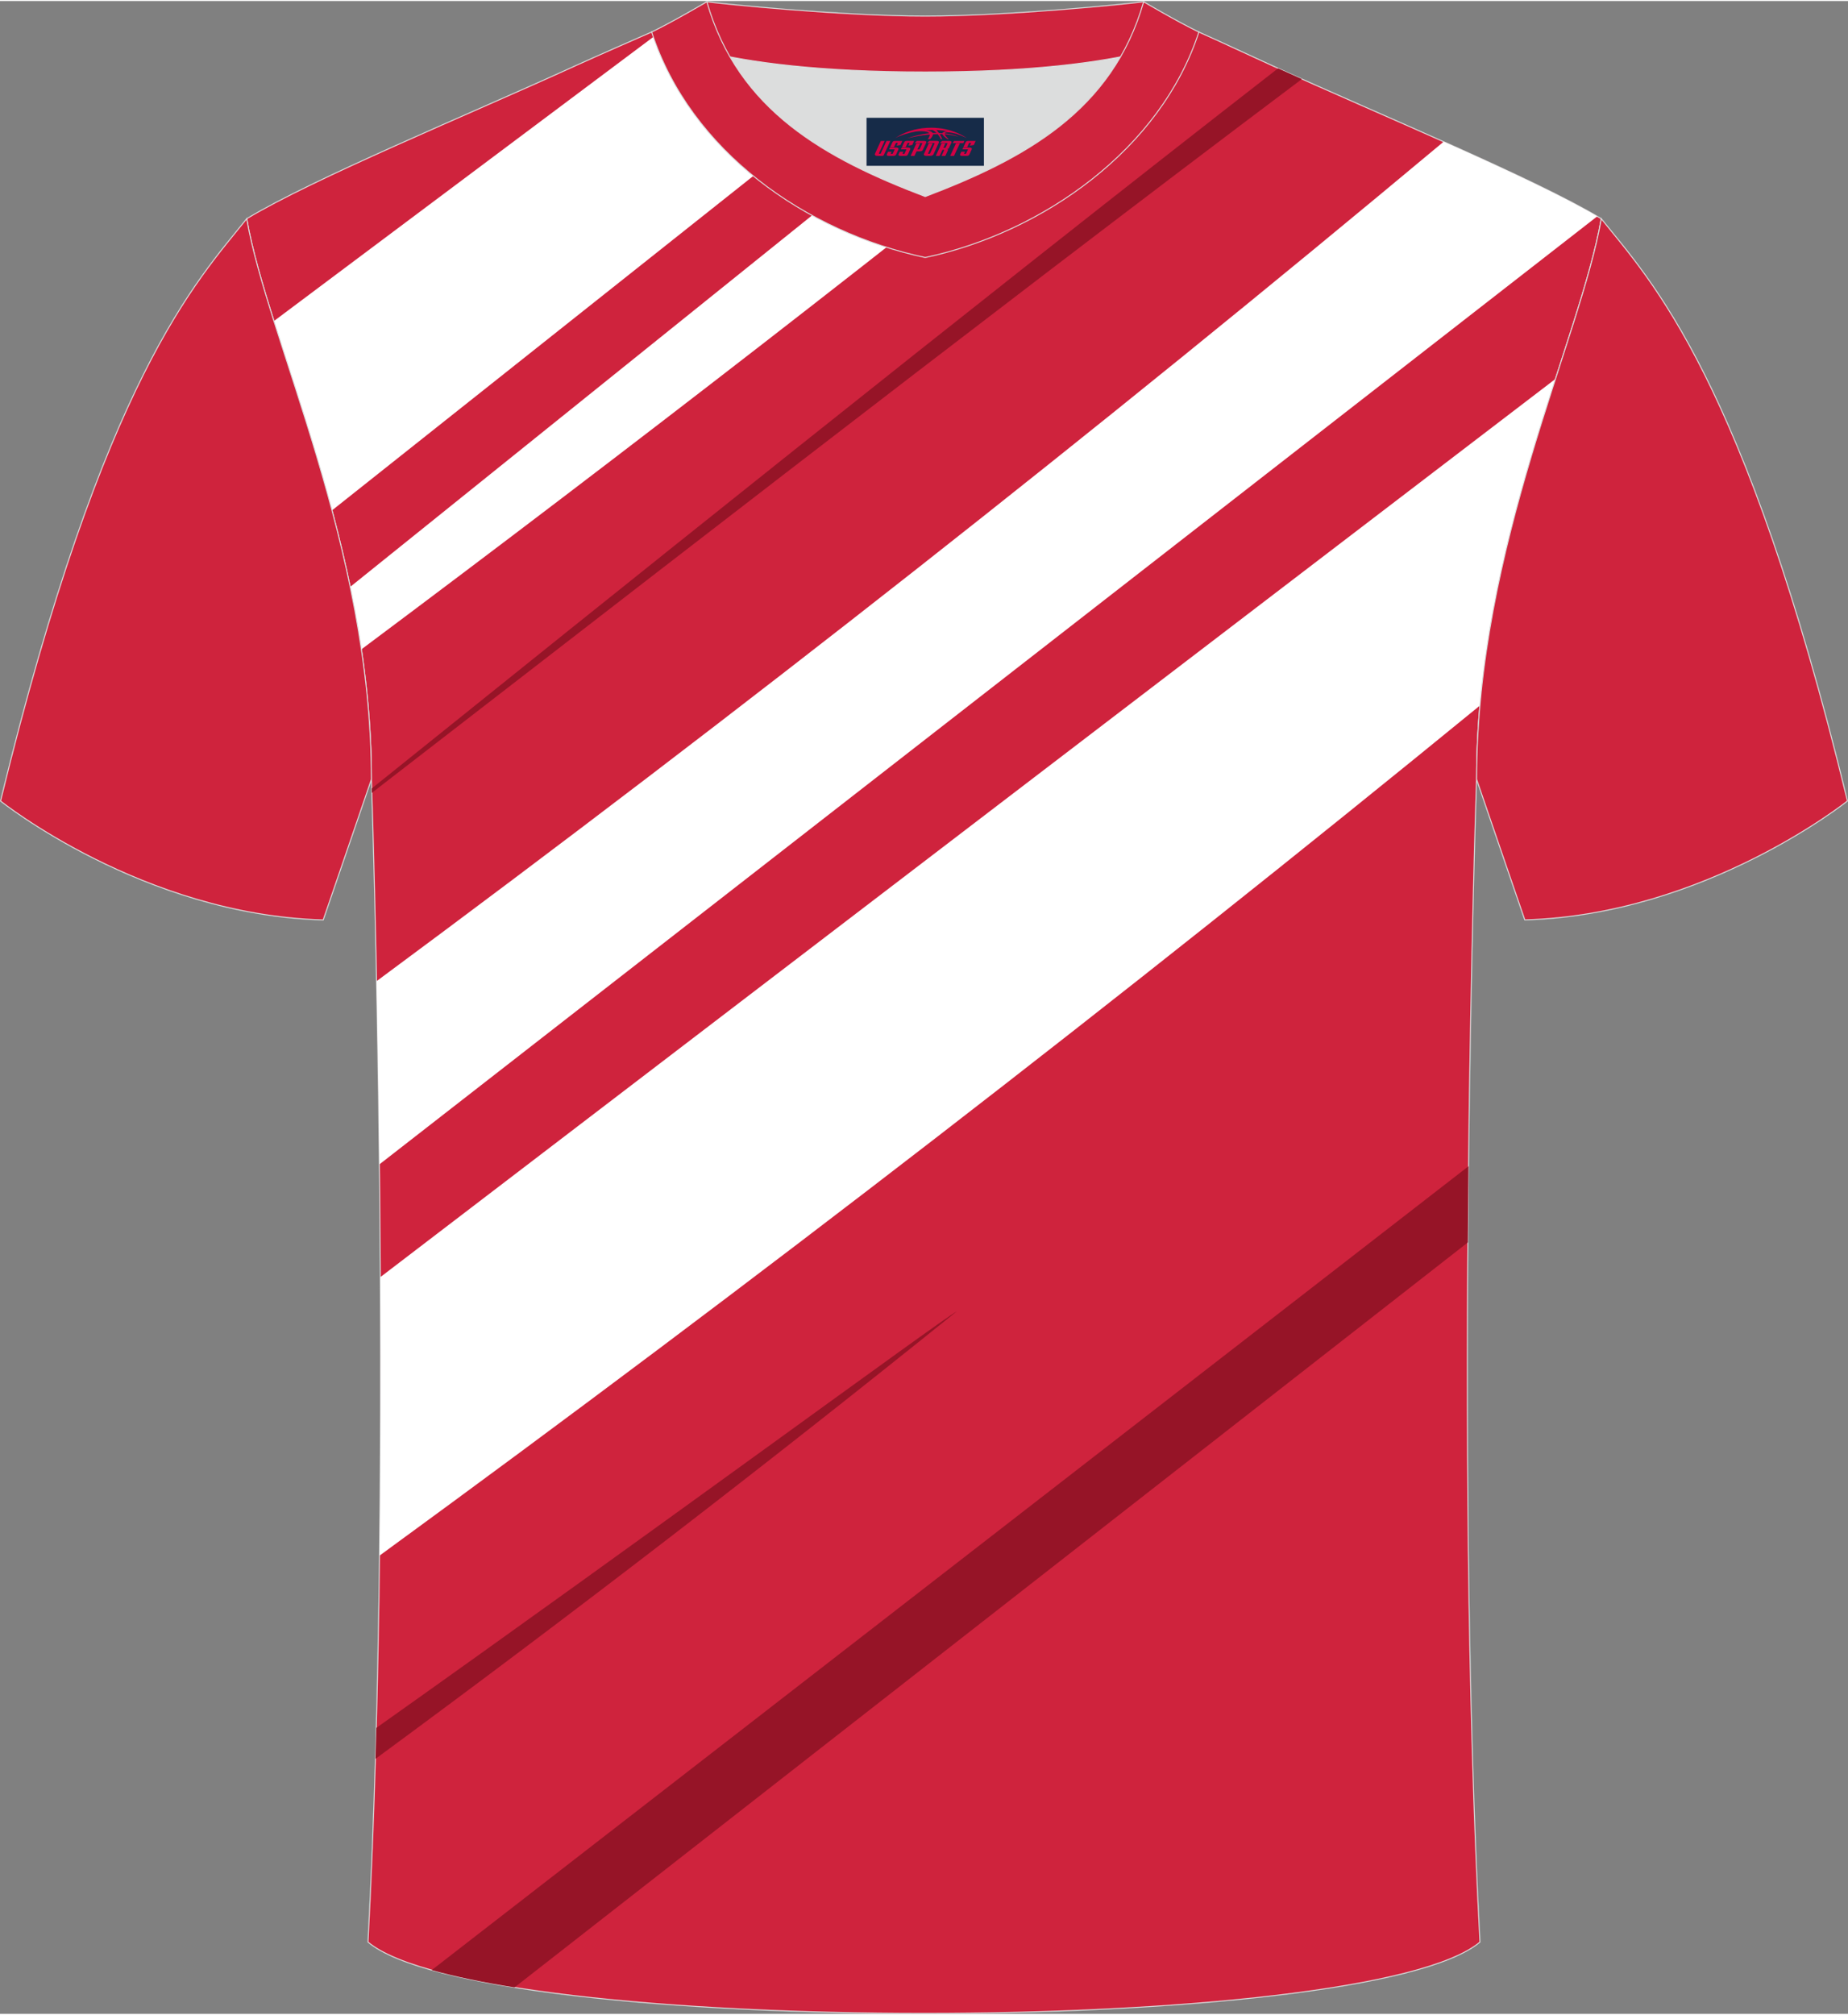
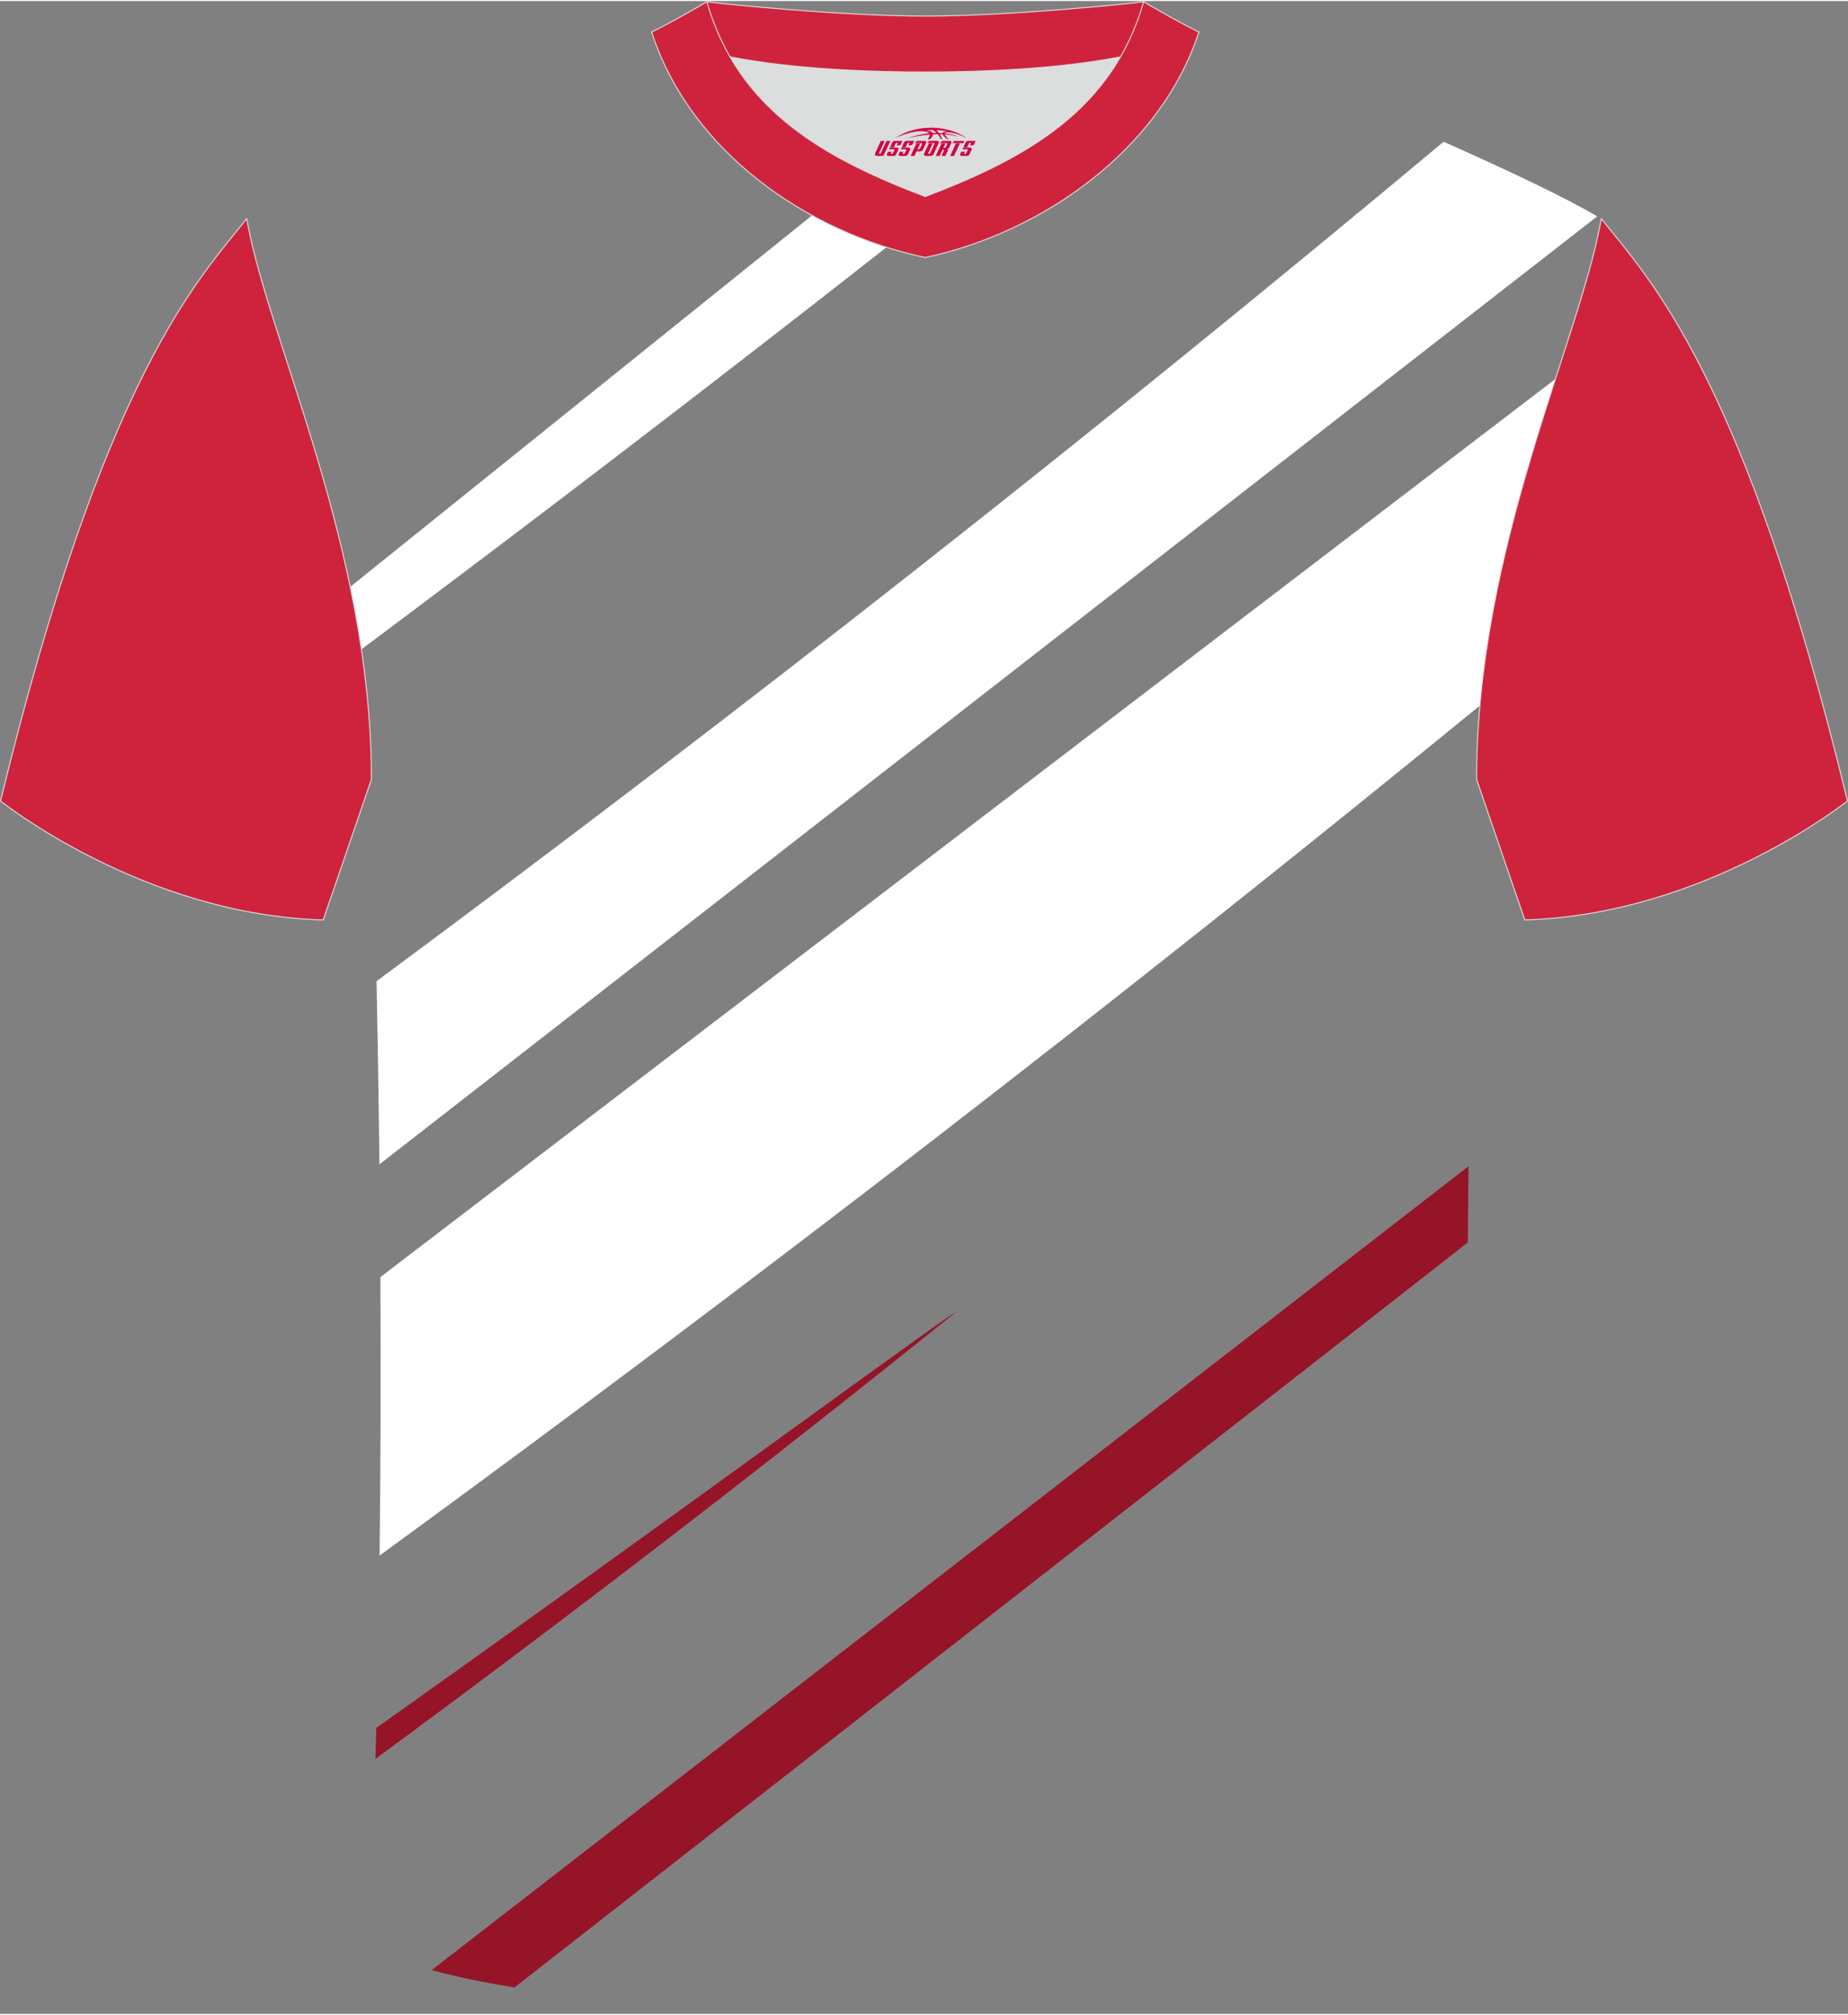
<svg xmlns="http://www.w3.org/2000/svg" version="1.1" id="图层_1" x="0px" y="0px" width="378px" height="412px" viewBox="0 0 377.89 411.46" enable-background="new 0 0 377.89 411.46" xml:space="preserve">
  <rect x="0" y="0" width="377.89" height="411.46" fill="#808080" stroke="none" />
  <g>
-     <path fill-rule="evenodd" clip-rule="evenodd" fill="#CF233D" stroke="#DCDDDD" stroke-width="0.2" stroke-miterlimit="22.926" d="   M75.25,396.78c5.36-101,0.7-237.68,0.7-237.68c0-47.62-21.24-89.93-25.5-114.6c13.63-8.23,45.28-21.25,67.14-31.23   c5.55-2.52,11.68-5.18,15.66-6.93c17.52-0.32,25.34,1.25,55.54,1.25h0.31c30.2,0,38.53-1.57,56.04-1.25   c3.98,1.76,9.6,4.41,15.15,6.93c21.87,9.98,53.51,23,67.14,31.23c-4.27,24.67-25.5,66.98-25.5,114.6c0,0-4.66,136.67,0.7,237.68   C279.57,416.22,98.32,416.22,75.25,396.78z" />
    <g>
      <g>
        <path fill-rule="evenodd" clip-rule="evenodd" fill="#FFFFFF" d="M302.62,144.02c-73.4,59.96-148.43,117.9-225,173.76     c0.23-19.55,0.26-38.86,0.16-56.93c79.28-60.58,161.3-123.25,240.29-183.6C311.9,96.36,304.81,119.24,302.62,144.02z" />
        <path fill-rule="evenodd" clip-rule="evenodd" fill="#961427" d="M300.15,253.77c-63.43,49.55-131.03,102.36-194.94,152.28     c-6.45-1.03-12.16-2.21-16.93-3.54c70.14-54.36,142.21-110.22,212.01-164.32C300.24,243.25,300.19,248.44,300.15,253.77z" />
        <path fill-rule="evenodd" clip-rule="evenodd" fill="#961427" d="M195.64,267.86c-38.95,31.36-78.58,61.86-118.87,91.48     c0.06-2.11,0.12-4.22,0.18-6.34C132.87,313.39,192.39,269.6,195.64,267.86z" />
-         <path fill-rule="evenodd" clip-rule="evenodd" fill="#FFFFFF" d="M189.54,7.59L67.89,104.12c-3.82-14.32-8.31-27.4-11.88-38.7     l78.95-59.1c16.35-0.19,24.63,1.28,53.83,1.28h0.31L189.54,7.59z" />
-         <path fill-rule="evenodd" clip-rule="evenodd" fill="#961427" d="M266.22,15.95c-66.68,50.1-151.39,115.99-190.18,145.91     l-0.03-0.89c46.35-37.23,122.41-98.31,185.34-147.21C262.94,14.47,264.56,15.21,266.22,15.95z" />
      </g>
      <path fill-rule="evenodd" clip-rule="evenodd" fill="#FFFFFF" d="M326.61,44.02c-83.01,64.6-166.02,129.19-249.03,193.79    c-0.15-13.82-0.36-26.5-0.58-37.45c74.4-55.05,147.17-112.28,218.2-171.6C307.74,34.36,319.4,39.78,326.61,44.02z" />
      <path fill-rule="evenodd" clip-rule="evenodd" fill="#FFFFFF" d="M236.69,6.33c-53.5,43.03-107.78,85.11-162.79,126.2    c-0.64-4.33-1.42-8.6-2.28-12.78L211.54,7.25C221.82,6.92,228.74,6.45,236.69,6.33z" />
    </g>
    <path fill-rule="evenodd" clip-rule="evenodd" fill="#CF233D" stroke="#DCDDDD" stroke-width="0.2" stroke-miterlimit="22.926" d="   M327.44,44.5c10.2,12.75,29.25,32.3,50.34,119.02c0,0-29.08,23.29-65.98,24.31c0,0-7.14-20.75-9.86-28.74   C301.94,111.49,323.17,69.17,327.44,44.5z" />
    <path fill-rule="evenodd" clip-rule="evenodd" fill="#DCDDDD" d="M149.28,11.42c8.45,14.62,23.39,22.27,39.92,28.55   c16.55-6.29,31.48-13.92,39.92-28.56c-8.65,1.66-21.45,3.09-39.92,3.09C170.73,14.51,157.93,13.08,149.28,11.42z" />
    <path fill-rule="evenodd" clip-rule="evenodd" fill="#CF233D" stroke="#DCDDDD" stroke-width="0.2" stroke-miterlimit="22.926" d="   M189.2,3.08c-17.28,0-41.78-2.53-44.66-2.93c0,0-5.53,4.46-11.29,6.19c0,0,11.78,8.17,55.95,8.17s55.95-8.17,55.95-8.17   c-5.76-1.72-11.29-6.19-11.29-6.19C230.97,0.55,206.48,3.08,189.2,3.08z" />
    <path fill-rule="evenodd" clip-rule="evenodd" fill="#CF233D" stroke="#DCDDDD" stroke-width="0.2" stroke-miterlimit="22.926" d="   M189.2,52.43c23.96-5.08,48.15-22.11,55.95-46.09c-4.43-2.13-11.29-6.19-11.29-6.19c-6.4,22.33-24.3,32.08-44.66,39.82   c-20.33-7.73-38.27-17.52-44.66-39.82c0,0-6.86,4.05-11.29,6.19C141.16,30.69,164.85,47.27,189.2,52.43z" />
    <path fill-rule="evenodd" clip-rule="evenodd" fill="#CF233D" stroke="#DCDDDD" stroke-width="0.2" stroke-miterlimit="22.926" d="   M50.45,44.5C40.25,57.26,21.2,76.81,0.11,163.53c0,0,29.08,23.29,65.98,24.31c0,0,7.14-20.75,9.86-28.74   C75.95,111.49,54.72,69.17,50.45,44.5z" />
  </g>
  <g id="tag_logo">
-     <rect y="23.87" fill="#162B48" width="24" height="9.818" x="177.2" />
    <g>
      <path fill="#D30044" d="M193.16,27.06l0.005-0.011c0.131-0.311,1.085-0.262,2.351,0.071c0.715,0.24,1.44,0.54,2.193,0.9    c-0.218-0.147-0.447-0.289-0.682-0.42l0.011,0.005l-0.011-0.005c-1.478-0.845-3.218-1.418-5.1-1.62    c-1.282-0.115-1.658-0.082-2.411-0.055c-2.449,0.142-4.68,0.905-6.458,2.095c1.26-0.638,2.722-1.075,4.195-1.336    c1.467-0.18,2.476-0.033,2.771,0.344c-1.691,0.175-3.469,0.633-4.555,1.075c1.156-0.338,2.967-0.665,4.647-0.813    c0.016,0.251-0.115,0.567-0.415,0.96h0.475c0.376-0.382,0.584-0.725,0.595-1.004c0.333-0.022,0.66-0.033,0.971-0.033    C191.99,27.5,192.2,27.85,192.4,28.24h0.262c-0.125-0.344-0.295-0.687-0.518-1.036c0.207,0,0.393,0.005,0.567,0.011    c0.104,0.267,0.496,0.66,1.058,1.025h0.245c-0.442-0.365-0.753-0.753-0.835-1.004c1.047,0.065,1.696,0.224,2.885,0.513    C194.98,27.32,194.24,27.15,193.16,27.06z M190.72,26.97c-0.164-0.295-0.655-0.485-1.402-0.551    c0.464-0.033,0.922-0.055,1.364-0.055c0.311,0.147,0.589,0.344,0.84,0.589C191.26,26.95,190.99,26.96,190.72,26.97z M192.7,27.02c-0.224-0.016-0.458-0.027-0.715-0.044c-0.147-0.202-0.311-0.398-0.502-0.6c0.082,0,0.164,0.005,0.24,0.011    c0.72,0.033,1.429,0.125,2.138,0.273C193.19,26.62,192.81,26.78,192.7,27.02z" />
      <path fill="#D30044" d="M180.12,28.6L178.95,31.15C178.77,31.52,179.04,31.66,179.52,31.66l0.873,0.005    c0.115,0,0.251-0.049,0.327-0.175l1.342-2.891H181.28L180.06,31.23H179.89c-0.147,0-0.185-0.033-0.147-0.125l1.156-2.504H180.12L180.12,28.6z M181.98,29.95h1.271c0.36,0,0.584,0.125,0.442,0.425L183.22,31.41C183.12,31.63,182.85,31.66,182.62,31.66H181.7c-0.267,0-0.442-0.136-0.349-0.333l0.235-0.513h0.742L182.15,31.19C182.13,31.24,182.17,31.25,182.23,31.25h0.18    c0.082,0,0.125-0.016,0.147-0.071l0.376-0.813c0.011-0.022,0.011-0.044-0.055-0.044H181.81L181.98,29.95L181.98,29.95z M182.8,29.88h-0.78l0.475-1.025c0.098-0.218,0.338-0.256,0.578-0.256H184.52L184.13,29.44L183.35,29.56l0.262-0.562H183.32c-0.082,0-0.12,0.016-0.147,0.071L182.8,29.88L182.8,29.88z M184.39,29.95L184.22,30.32h1.069c0.06,0,0.06,0.016,0.049,0.044    L184.96,31.18C184.94,31.23,184.9,31.25,184.82,31.25H184.64c-0.055,0-0.104-0.011-0.082-0.06l0.175-0.376H183.99L183.76,31.33C183.66,31.52,183.84,31.66,184.11,31.66h0.916c0.24,0,0.502-0.033,0.605-0.251l0.475-1.031c0.142-0.3-0.082-0.425-0.442-0.425H184.39L184.39,29.95z M185.2,29.88l0.371-0.818c0.022-0.055,0.06-0.071,0.147-0.071h0.295L185.75,29.55l0.791-0.115l0.387-0.845H185.48c-0.24,0-0.48,0.038-0.578,0.256L184.43,29.88L185.2,29.88L185.2,29.88z M187.6,30.34h0.278c0.087,0,0.153-0.022,0.202-0.115    l0.496-1.075c0.033-0.076-0.011-0.12-0.125-0.12H187.05l0.431-0.431h1.522c0.355,0,0.485,0.153,0.393,0.355l-0.676,1.445    c-0.06,0.125-0.175,0.333-0.644,0.327l-0.649-0.005L186.99,31.66H186.21l1.178-2.558h0.785L187.6,30.34L187.6,30.34z     M190.19,31.15c-0.022,0.049-0.06,0.076-0.142,0.076h-0.191c-0.082,0-0.109-0.027-0.082-0.076l0.944-2.051h-0.785l-0.987,2.138    c-0.125,0.273,0.115,0.415,0.453,0.415h0.72c0.327,0,0.649-0.071,0.769-0.322l1.085-2.384c0.093-0.202-0.06-0.355-0.415-0.355    h-1.533l-0.431,0.431h1.38c0.115,0,0.164,0.033,0.131,0.104L190.19,31.15L190.19,31.15z M192.91,30.02h0.278    c0.087,0,0.158-0.022,0.202-0.115l0.344-0.753c0.033-0.076-0.011-0.12-0.125-0.12h-1.402l0.425-0.431h1.527    c0.355,0,0.485,0.153,0.393,0.355l-0.529,1.124c-0.044,0.093-0.147,0.18-0.393,0.18c0.224,0.011,0.256,0.158,0.175,0.327    l-0.496,1.075h-0.785l0.54-1.167c0.022-0.055-0.005-0.087-0.104-0.087h-0.235L192.14,31.66h-0.785l1.178-2.558h0.785L192.91,30.02L192.91,30.02z M195.48,29.11L194.3,31.66h0.785l1.184-2.558H195.48L195.48,29.11z M196.99,29.04l0.202-0.431h-2.1l-0.295,0.431    H196.99L196.99,29.04z M196.97,29.95h1.271c0.36,0,0.584,0.125,0.442,0.425l-0.475,1.031c-0.104,0.218-0.371,0.251-0.605,0.251    h-0.916c-0.267,0-0.442-0.136-0.349-0.333l0.235-0.513h0.742L197.14,31.19c-0.022,0.049,0.022,0.06,0.082,0.06h0.18    c0.082,0,0.125-0.016,0.147-0.071l0.376-0.813c0.011-0.022,0.011-0.044-0.049-0.044h-1.069L196.97,29.95L196.97,29.95z     M197.78,29.88H197l0.475-1.025c0.098-0.218,0.338-0.256,0.578-0.256h1.451l-0.387,0.845l-0.791,0.115l0.262-0.562h-0.295    c-0.082,0-0.12,0.016-0.147,0.071L197.78,29.88z" />
    </g>
  </g>
</svg>